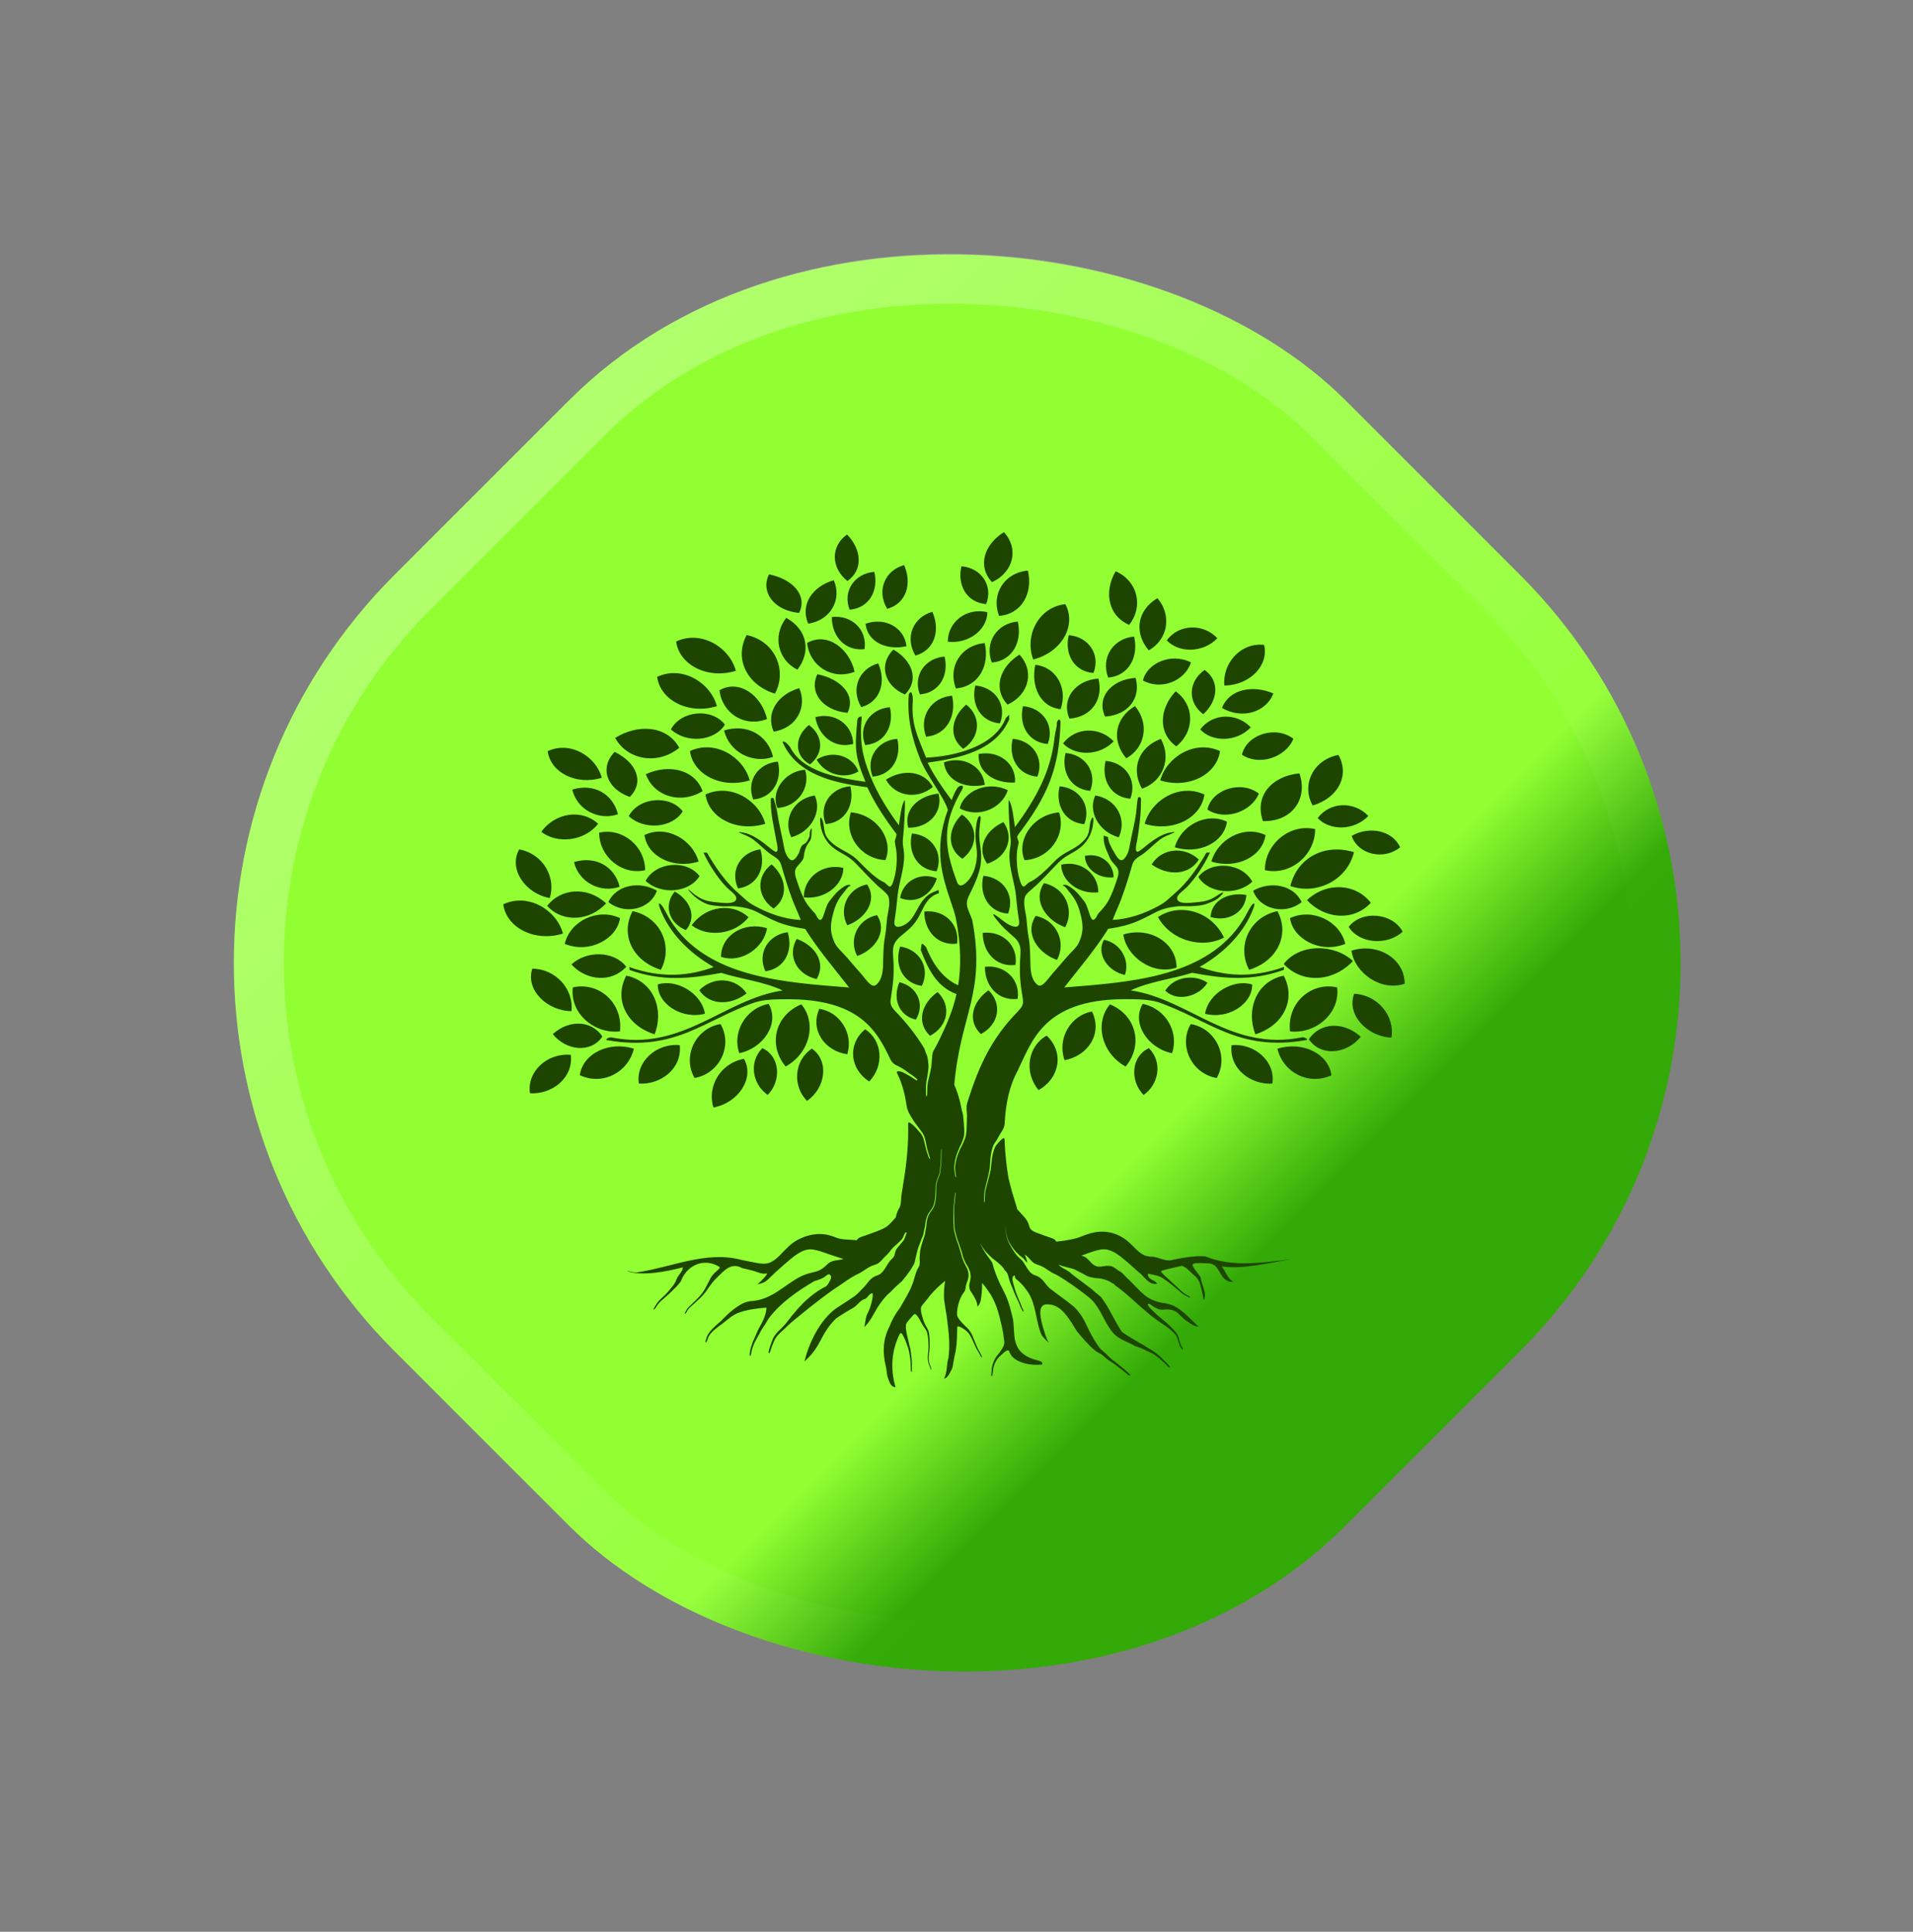
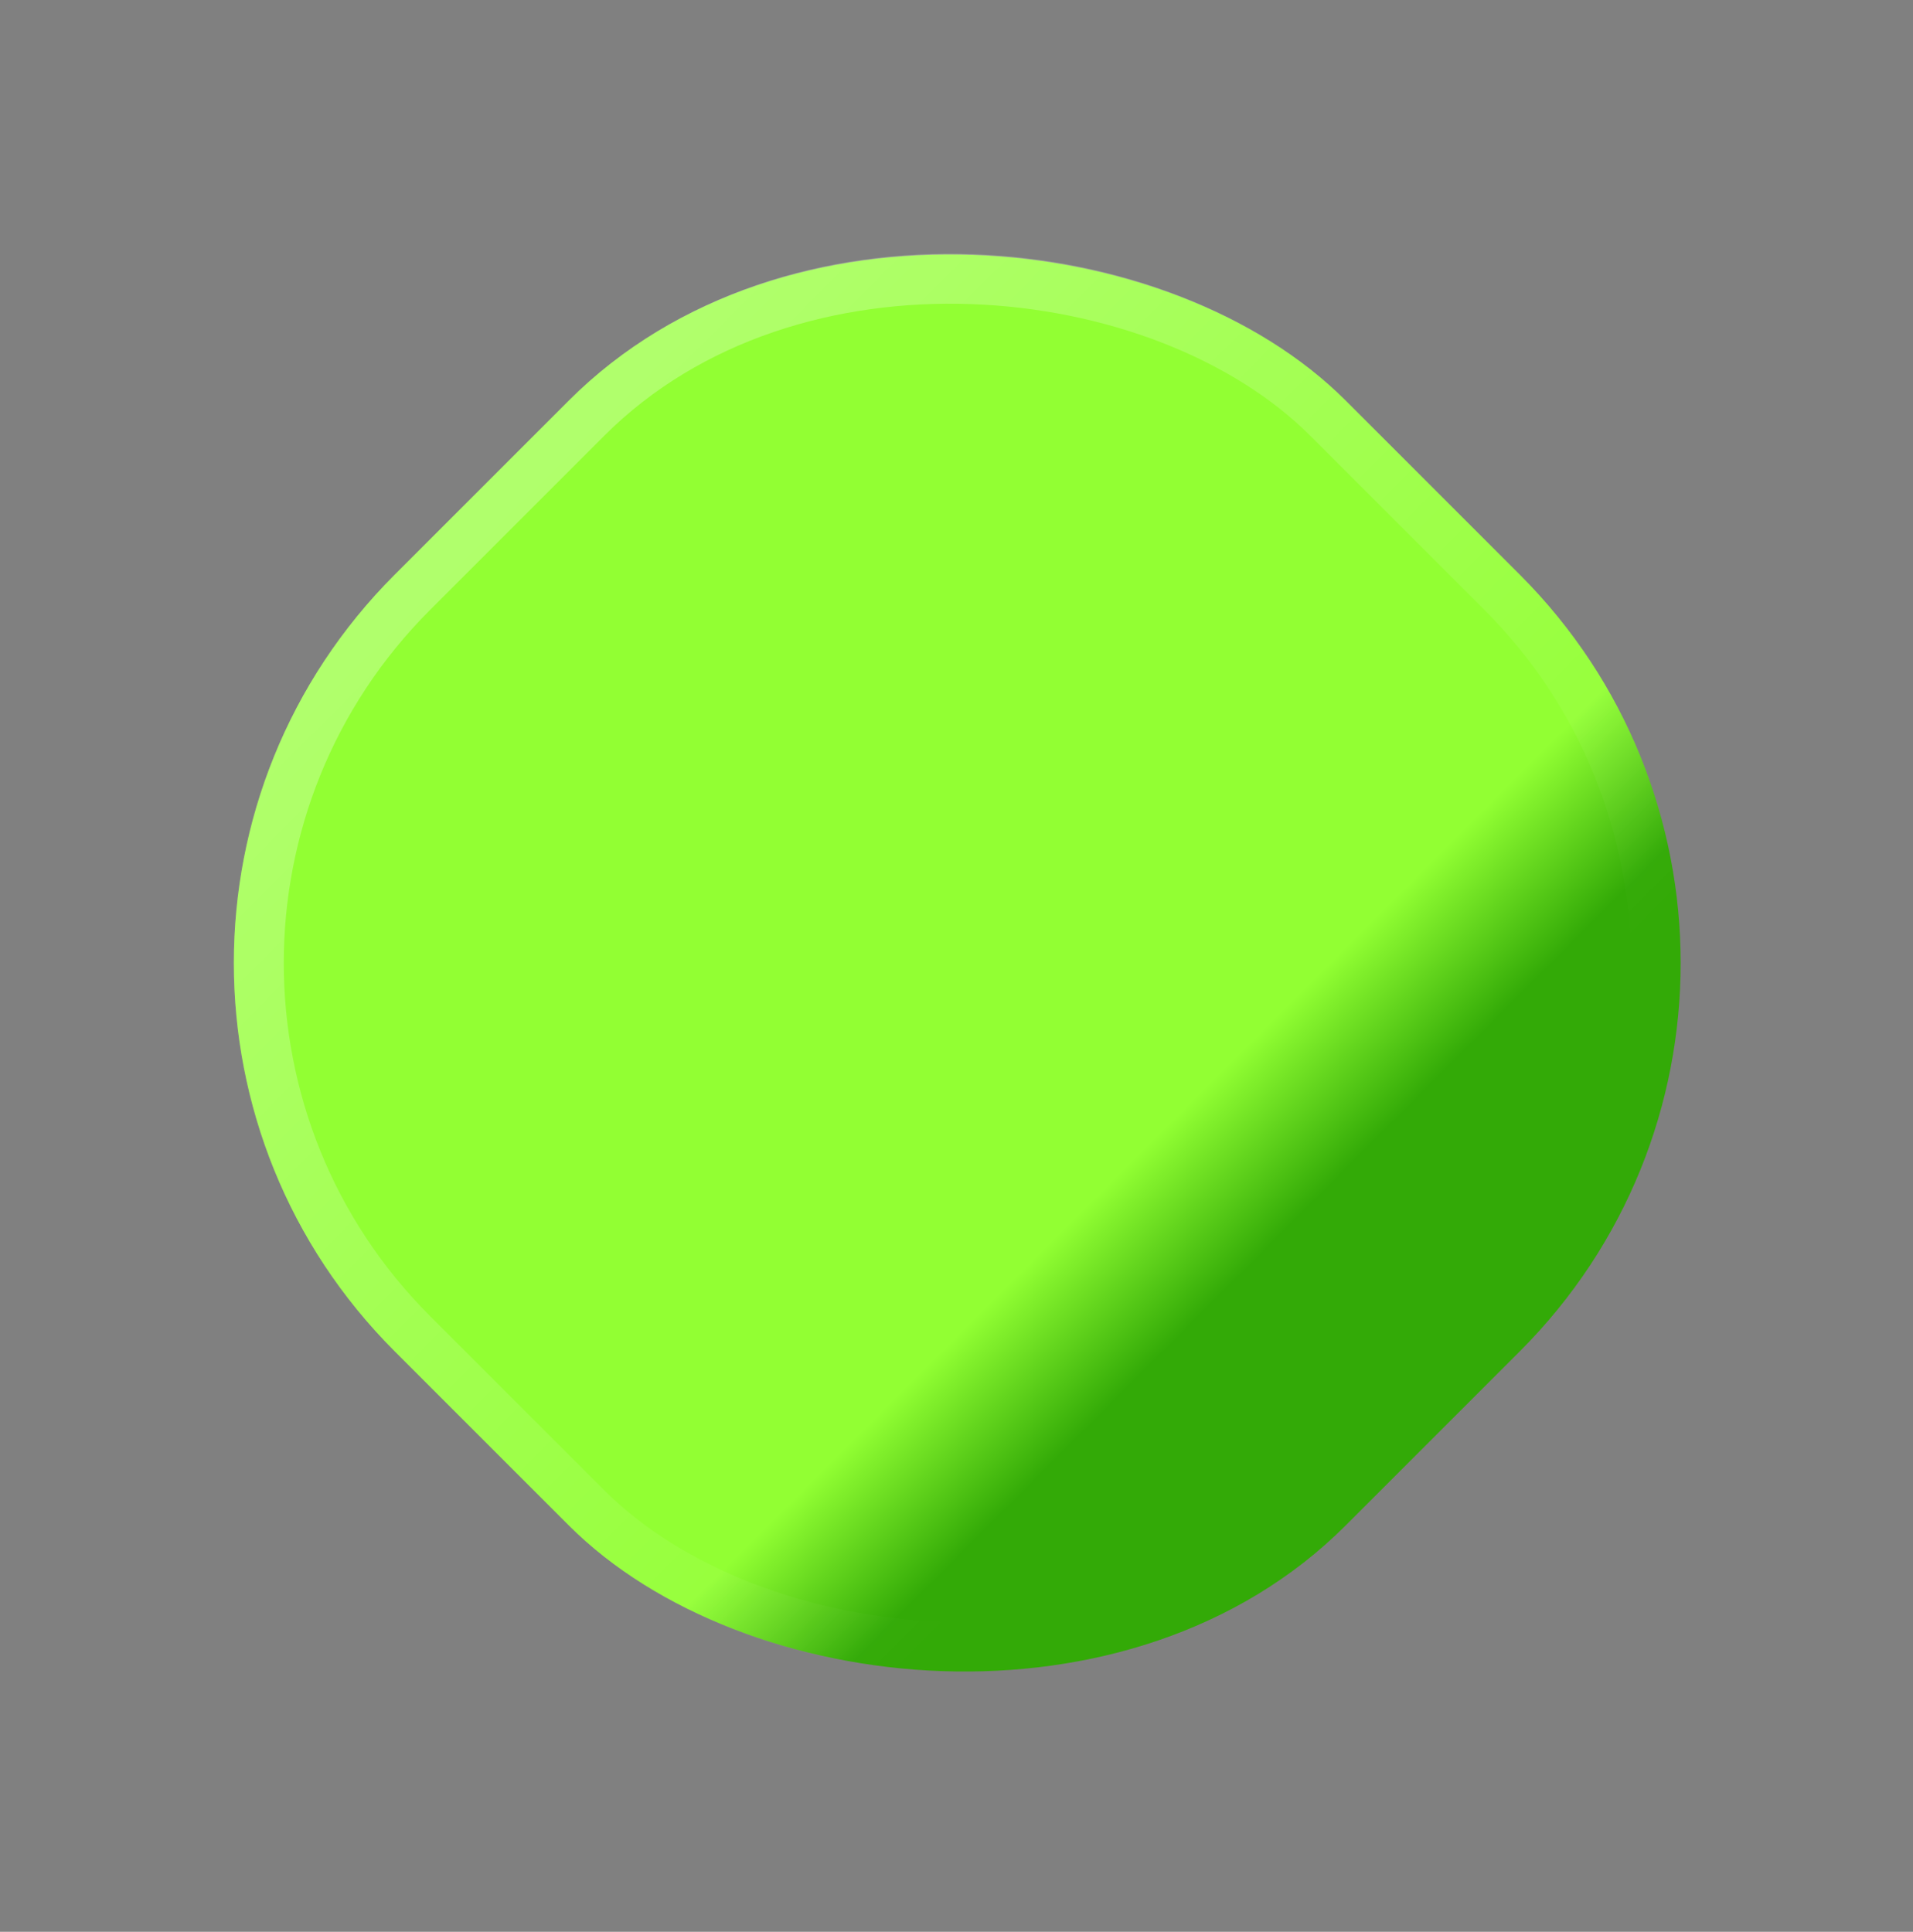
<svg xmlns="http://www.w3.org/2000/svg" width="101" height="102" viewBox="0 0 101 102" fill="none">
  <rect x="0" y="0" width="101" height="102" fill="#808080" stroke="none" />
  <rect x="0.335" y="50.847" width="71" height="71" rx="28.997" transform="rotate(-45 0.335 50.847)" fill="url(#paint0_linear_1899_143)" />
  <rect x="2.199" y="50.847" width="68.364" height="68.364" rx="27.679" transform="rotate(-45 2.199 50.847)" stroke="url(#paint1_linear_1899_143)" stroke-opacity="0.28" stroke-width="2.636" />
-   <path fill-rule="evenodd" clip-rule="evenodd" d="M53.766 56.47C53.27 57.343 53.096 58.328 53.044 59.305C53.031 59.562 52.914 59.687 52.79 59.901C52.737 59.994 52.684 60.09 52.63 60.183C52.548 60.323 52.463 60.388 52.416 60.559C52.382 60.679 52.349 60.766 52.331 60.891C52.32 60.972 52.301 61.044 52.294 61.128C52.283 61.237 52.285 61.342 52.271 61.452C52.262 61.533 52.259 61.606 52.253 61.687C52.247 61.755 52.227 61.834 52.215 61.903C52.195 62.022 52.158 62.15 52.131 62.269C52.114 62.34 52.093 62.403 52.078 62.477C52.056 62.572 52.04 62.656 52.012 62.751C51.956 62.942 51.959 63.221 51.953 63.424C51.953 63.446 51.948 63.468 51.959 63.487C51.988 63.485 51.985 63.438 51.986 63.418C52.008 63.164 51.985 62.976 52.066 62.721C52.102 62.603 52.119 62.478 52.157 62.359C52.18 62.286 52.198 62.206 52.219 62.13C52.253 62.008 52.277 61.885 52.305 61.763C52.321 61.686 52.324 61.578 52.335 61.497C52.344 61.426 52.352 61.374 52.358 61.303C52.368 61.169 52.381 61.084 52.413 60.953C52.431 60.877 52.44 60.82 52.469 60.742C52.553 60.523 52.548 60.509 52.714 60.332C52.769 60.273 52.909 60.109 52.987 60.097C53.049 60.087 53.038 60.187 53.04 60.227C53.063 60.897 53.139 61.567 53.249 62.23C53.491 63.211 53.649 63.597 53.707 63.849L54.074 64.254C54.491 64.721 54.176 64.872 54.718 65.082C54.902 65.153 55.088 65.218 55.272 65.285C55.551 65.384 55.654 65.383 55.776 65.559C56.187 65.515 56.76 65.43 57.119 65.278C57.733 65.019 58.412 64.887 59.151 65.275C59.893 65.662 60.074 66.352 60.794 66.352C61.129 66.35 61.493 66.608 61.83 66.537C62.277 66.445 62.728 66.354 63.179 66.33C63.328 66.323 63.479 66.324 63.629 66.335C65.114 66.94 66.696 66.656 68.217 66.486C67.061 66.656 65.662 67.038 64.506 66.869C64.689 67.096 64.811 67.508 65.115 67.677C64.569 67.734 64.447 67.167 64.203 66.883C64.082 66.77 63.96 66.713 63.852 66.71C63.692 66.693 63.515 66.701 63.375 66.69C63.208 66.69 63.042 66.7 62.984 66.737C62.926 66.774 62.998 66.903 63.099 67.045C63.202 67.189 63.331 67.345 63.386 67.438C63.412 67.678 63.567 68.012 63.61 68.259C63.639 68.549 63.556 68.688 63.544 68.608C63.533 68.527 63.488 68.314 63.439 68.108C63.39 67.904 63.337 67.708 63.311 67.664C63.258 67.576 63.185 67.447 63.074 67.357C62.962 67.268 62.704 67.011 62.64 66.963C62.576 66.915 62.407 66.834 62.407 66.834C62.288 66.861 61.385 67.064 61.333 67.093C61.266 67.13 61.356 67.215 61.388 67.251C61.463 67.332 61.56 67.42 61.642 67.496C61.712 67.563 61.789 67.626 61.86 67.694C61.971 67.797 62.086 67.895 62.195 68.002C62.282 68.088 62.384 68.181 62.48 68.259C62.58 68.343 62.685 68.378 62.787 68.449C62.856 68.496 62.847 68.537 62.774 68.5C62.694 68.46 62.599 68.412 62.523 68.368C62.433 68.316 62.297 68.195 62.213 68.124C62.098 68.026 61.991 67.935 61.871 67.841C61.781 67.772 61.708 67.711 61.614 67.646C61.413 67.507 61.332 67.421 61.078 67.355C60.972 67.328 60.898 67.308 60.79 67.288C60.744 67.279 60.695 67.269 60.651 67.254C60.621 67.244 60.609 67.248 60.604 67.284C60.595 67.359 60.641 67.437 60.697 67.487C60.825 67.599 61.012 67.636 61.1 67.79C60.613 67.847 60.431 67.393 60.121 67.173C60.032 67.092 59.838 66.917 59.639 66.744C59.441 66.571 59.237 66.398 59.126 66.317C58.903 66.155 58.596 65.962 58.279 65.962C57.961 65.962 57.358 66.203 57.358 66.203L57.085 66.296C57.35 66.359 57.393 66.45 57.633 66.693C58.004 67.068 58.272 66.744 58.698 66.863C58.827 66.903 59.028 67.089 59.155 67.147C59.281 67.206 59.489 67.496 59.611 67.573C60.277 68.233 60.554 68.7 61.527 68.814C61.709 68.842 61.877 68.902 62.034 68.984C62.504 69.231 62.88 69.678 63.291 70.062C62.972 70.005 62.888 69.896 62.593 69.707C62.445 69.613 62.168 69.263 62.009 69.214C61.778 69.126 61.618 69.128 61.377 69.152C61.251 69.165 61.108 69.102 60.998 69.048C60.895 68.997 60.846 68.949 60.756 68.888C60.723 68.867 60.636 68.812 60.607 68.867C60.577 68.922 60.711 69.054 60.749 69.096C60.811 69.167 60.901 69.244 60.971 69.312C61.052 69.392 61.106 69.444 61.199 69.514C61.265 69.562 61.329 69.626 61.394 69.68C61.487 69.757 61.575 69.828 61.662 69.91C61.72 69.964 61.766 70.004 61.821 70.063C61.997 70.253 62.128 70.347 62.221 70.6C62.253 70.686 62.262 70.779 62.293 70.868C62.328 70.975 62.366 71.081 62.425 71.179C62.477 71.264 62.393 71.013 62.44 71.135C62.449 71.161 62.477 71.243 62.426 71.246C62.381 71.249 62.32 71.108 62.303 71.075C62.258 70.98 62.213 70.85 62.188 70.748C62.122 70.492 61.99 70.377 61.79 70.208C61.722 70.15 61.668 70.103 61.594 70.049C61.417 69.923 61.231 69.812 61.055 69.683C60.418 69.219 59.878 68.661 59.272 68.168C59.158 68.074 59.04 67.984 58.917 67.9C58.754 67.787 58.905 67.827 58.716 67.751C58.529 67.6 58.165 67.501 57.985 67.495C57.807 67.489 57.487 67.437 57.323 67.336C57.195 67.257 56.799 67.061 56.708 67.014C56.636 66.977 56.103 66.872 55.913 66.782C55.884 66.859 56.411 67.11 56.455 67.154C56.554 67.252 56.677 67.343 56.784 67.425C56.947 67.549 57.11 67.67 57.276 67.79C57.417 67.895 57.557 68.001 57.697 68.111C57.816 68.248 57.999 68.361 58.121 68.475C58.567 69.043 58.823 69.71 59.215 70.293C59.292 70.4 59.896 70.746 60.067 70.848C60.158 70.902 60.248 70.939 60.339 71C60.418 71.053 60.493 71.094 60.571 71.149C60.657 71.212 60.749 71.257 60.842 71.308C60.918 71.351 60.994 71.412 61.061 71.466C61.173 71.552 61.269 71.638 61.365 71.74C61.447 71.826 61.536 71.909 61.623 71.993C61.652 72.021 61.775 72.159 61.77 72.19C61.766 72.237 61.7 72.184 61.685 72.171C61.639 72.129 61.604 72.082 61.556 72.039C61.454 71.948 61.358 71.859 61.257 71.765C61.158 71.672 60.908 71.489 60.785 71.433C60.676 71.385 60.577 71.347 60.472 71.288C60.403 71.25 60.318 71.213 60.245 71.18C60.163 71.144 60.036 71.112 59.945 71.082C59.581 70.855 59.094 70.742 58.789 70.403C58.698 70.297 58.619 70.19 58.547 70.079C58.186 69.521 58.007 68.896 57.44 68.458C57.308 68.353 57.172 68.252 57.038 68.151C56.769 67.951 56.495 67.759 56.218 67.577C56.074 67.485 55.93 67.394 55.781 67.312C55.694 67.269 55.602 67.234 55.519 67.183C55.229 67.007 55.103 66.873 54.774 66.775L54.75 66.768C54.447 66.673 54.368 66.402 54.129 66.259C54.106 66.244 54.112 66.264 54.118 66.281C54.135 66.332 54.159 66.374 54.176 66.43C54.185 66.462 54.244 66.646 54.231 66.665C54.199 66.659 54.08 66.493 54.04 66.454C53.981 66.396 53.899 66.342 53.833 66.286C53.718 66.186 53.603 66.064 53.512 65.943C53.434 65.84 53.344 65.704 53.281 65.591C53.211 65.471 53.145 65.268 53.127 65.131C53.116 65.046 53.098 64.965 53.087 64.879C53.08 64.811 53.052 64.724 53.034 64.657C53.052 64.742 53.077 64.805 53.084 64.896C53.092 64.975 53.108 65.049 53.116 65.127C53.134 65.309 53.206 65.523 53.299 65.684C53.366 65.799 53.422 65.909 53.497 66.022C53.602 66.18 53.702 66.335 53.859 66.457C53.984 66.555 54.06 66.68 54.139 66.812C54.168 66.858 54.194 66.903 54.223 66.948C54.331 67.12 54.45 67.275 54.645 67.335C54.898 67.421 55.022 67.55 55.135 67.694C55.248 67.836 55.35 67.989 55.555 68.125C55.93 68.418 56.356 68.702 56.717 69.013C56.86 69.149 56.979 69.299 57.082 69.454C57.169 69.585 57.244 69.72 57.314 69.857C57.384 69.995 57.448 70.134 57.513 70.273C57.676 70.587 57.88 70.956 58.109 71.23C58.148 71.277 58.246 71.345 58.297 71.392C58.36 71.447 58.418 71.51 58.478 71.568C58.544 71.63 58.593 71.689 58.667 71.744C58.772 71.821 58.874 71.904 58.98 71.984C59.047 72.037 59.106 72.091 59.171 72.144C59.257 72.215 59.337 72.275 59.416 72.353C59.445 72.382 59.489 72.424 59.519 72.447C59.503 72.427 59.435 72.366 59.412 72.342C59.412 72.342 59.278 72.211 59.314 72.244C59.406 72.325 59.489 72.413 59.581 72.496C59.599 72.513 59.718 72.616 59.658 72.634C59.614 72.648 59.465 72.516 59.429 72.485C59.36 72.427 59.302 72.374 59.228 72.319C59.203 72.301 59.014 72.168 59.016 72.159C59.017 72.147 58.728 71.95 58.698 71.931C58.645 71.897 58.579 71.856 58.529 71.821C58.462 71.774 58.384 71.7 58.317 71.645C58.205 71.551 58.174 71.513 58.034 71.446C57.934 71.399 57.901 71.375 57.816 71.305C57.451 71.01 57.152 70.645 56.857 70.29C56.772 70.157 56.69 70.019 56.606 69.886C56.266 69.351 55.889 68.872 55.321 68.872C54.794 68.835 54.888 69.453 55.063 70.07C55.108 70.225 55.156 70.378 55.205 70.523C55.255 70.667 55.315 70.797 55.368 70.905C55.213 70.742 55.016 70.574 54.954 70.405C54.904 70.273 54.862 70.138 54.828 70.005C54.652 69.332 54.619 68.646 54.167 68.076C54.031 67.888 53.873 67.715 53.681 67.563C53.614 67.508 53.594 67.482 53.584 67.4C53.573 67.305 53.512 67.336 53.492 67.42C53.485 67.454 53.48 67.499 53.48 67.535C53.48 67.535 53.468 67.308 53.454 67.389C53.439 67.472 53.459 67.624 53.48 67.708C53.509 67.817 53.544 67.931 53.576 68.04C53.606 68.15 53.649 68.276 53.695 68.379C53.725 68.451 53.751 68.522 53.78 68.591C53.801 68.641 53.826 68.689 53.845 68.742C53.868 68.797 53.885 68.837 53.905 68.895C53.935 68.994 53.963 69.041 54.007 69.133C54.013 69.148 54.074 69.263 54.025 69.255C54.001 69.253 53.943 69.132 53.929 69.108C53.888 69.033 53.865 68.979 53.838 68.896C53.801 68.788 53.736 68.671 53.689 68.564C53.641 68.458 53.59 68.364 53.548 68.256C53.517 68.172 53.483 68.096 53.453 68.009C53.405 67.874 53.338 67.751 53.299 67.61C53.271 67.518 53.247 67.423 53.22 67.329C53.178 67.19 53.131 67.156 53.034 67.054C52.987 67.004 53.034 67.034 53.008 66.995C52.885 66.822 52.667 66.641 52.49 66.511C52.404 66.447 52.356 66.405 52.282 66.332C52.164 66.219 52.05 66.105 51.954 65.975C51.881 65.875 51.828 65.783 51.767 65.678C51.718 65.596 51.833 65.827 51.833 65.827C51.916 65.989 51.997 66.122 52.105 66.271C52.172 66.362 52.234 66.453 52.303 66.544C52.337 66.589 52.384 66.65 52.398 66.704C52.496 67.093 52.655 67.489 52.83 67.854C52.891 67.981 52.953 68.104 53.019 68.228C53.156 68.493 53.255 68.774 53.334 69.061C53.375 69.206 53.41 69.351 53.445 69.497C53.676 70.293 53.189 71.426 54.771 71.824C54.987 71.877 55.076 71.951 55.015 72.051C54.862 72.065 54.7 72.068 54.534 72.056C54.369 72.044 54.203 72.015 54.046 71.967C53.891 71.924 53.739 71.859 53.609 71.771C53.48 71.682 53.372 71.57 53.312 71.427C53.27 71.334 53.262 71.256 53.133 71.322C53.034 71.374 52.717 71.666 52.65 71.76C52.56 71.887 52.469 72.102 52.443 72.251C52.426 72.359 52.423 72.467 52.405 72.572C52.402 72.593 52.388 72.672 52.352 72.661C52.326 72.653 52.341 72.556 52.343 72.532C52.358 72.322 52.352 72.201 52.425 71.995C52.49 71.814 52.53 71.716 52.656 71.562C52.749 71.45 52.815 71.369 52.889 71.244C52.973 71.101 53.041 70.985 53.022 70.816C52.988 70.53 52.944 70.252 52.879 69.971C52.726 69.315 52.568 68.683 52.148 68.124C52.055 67.985 51.957 67.856 51.851 67.742C51.851 67.941 51.851 68.154 51.822 68.367C51.79 68.593 51.79 68.82 51.607 68.99C51.604 68.737 51.463 68.53 51.338 68.314C51.281 68.216 51.234 68.195 51.199 68.07C51.16 67.931 51.169 67.832 51.204 67.694C51.277 67.417 51.259 67.213 51.134 66.951C51.099 66.878 51.045 66.801 51.004 66.726C50.96 66.645 50.936 66.597 50.899 66.51C50.825 66.328 50.79 66.141 50.726 65.956C50.697 65.873 50.677 65.796 50.644 65.711C50.61 65.627 50.583 65.537 50.549 65.451C50.506 65.341 50.485 65.214 50.45 65.1C50.493 65.229 50.513 65.349 50.564 65.479C50.599 65.569 50.63 65.659 50.665 65.749C50.695 65.827 50.718 65.912 50.747 65.992C50.791 66.114 50.82 66.244 50.864 66.369C50.89 66.44 50.916 66.514 50.951 66.582C50.972 66.625 50.924 66.523 50.924 66.521C50.858 66.367 50.82 66.227 50.774 66.068C50.752 65.989 50.721 65.911 50.695 65.831C50.671 65.755 50.637 65.674 50.61 65.597C50.577 65.505 50.543 65.424 50.517 65.33C50.493 65.241 50.47 65.157 50.444 65.067C50.386 64.879 50.382 64.595 50.377 64.395C50.373 64.217 50.368 64.038 50.368 63.861C50.368 63.718 50.401 63.563 50.41 63.418C50.42 63.286 50.444 63.155 50.447 63.023C50.447 63.005 50.449 62.996 50.444 62.979C50.421 62.983 50.427 62.992 50.424 63.018C50.412 63.115 50.407 63.209 50.392 63.307C50.38 63.4 50.379 63.489 50.363 63.584C50.345 63.703 50.334 63.81 50.336 63.93C50.336 64.226 50.331 64.548 50.356 64.84C50.366 64.957 50.383 65.026 50.415 65.138C50.452 65.263 50.47 65.374 50.517 65.499C50.551 65.588 50.581 65.681 50.613 65.772C50.639 65.847 50.659 65.925 50.685 66.002C50.727 66.125 50.752 66.261 50.793 66.389C50.844 66.551 50.887 66.653 50.969 66.805C51.026 66.907 51.062 66.963 51.096 67.076C51.166 67.311 51.146 67.465 51.058 67.69C51.007 67.813 51 67.89 50.978 68.017C50.953 68.184 50.908 68.192 50.823 68.33C50.714 68.507 50.642 68.69 50.593 68.889C50.564 69.008 50.543 69.13 50.529 69.255C50.526 69.459 50.517 69.481 50.637 69.654C50.764 69.838 50.957 70.001 51.114 70.164C51.201 70.256 51.307 70.432 51.353 70.547C51.379 70.614 51.406 70.677 51.431 70.745C51.479 70.878 51.545 71.01 51.598 71.144C51.621 71.202 51.664 71.28 51.696 71.335C51.729 71.396 51.758 71.437 51.788 71.504C51.801 71.531 51.852 71.636 51.848 71.656C51.839 71.697 51.798 71.642 51.788 71.628C51.743 71.551 51.712 71.476 51.662 71.398C51.629 71.348 51.592 71.281 51.562 71.229C51.533 71.179 51.508 71.115 51.482 71.063C51.426 70.949 51.376 70.837 51.326 70.721C51.221 70.481 51.109 70.313 50.875 70.165C50.828 70.136 50.561 69.955 50.537 70.075C50.529 70.112 50.534 70.285 50.532 70.336C50.528 70.749 50.505 71.169 50.404 71.572C50.368 71.717 50.318 72.127 50.267 72.266C50.114 72.56 50.024 72.763 49.841 72.792C50.024 72.451 49.963 72.055 50.072 71.706C50.097 71.532 50.111 71.359 50.115 71.186C50.13 70.662 50.071 70.183 50.001 69.666C49.99 69.586 49.996 69.534 49.977 69.45C49.961 69.383 49.951 69.336 49.942 69.268C49.908 69.044 49.873 68.82 49.843 68.595C49.835 68.435 49.834 68.275 49.843 68.113C49.852 67.952 49.87 67.792 49.901 67.631C49.756 67.745 49.62 67.864 49.491 67.989C49.361 68.114 49.24 68.243 49.121 68.378C49.005 68.533 48.883 68.685 48.76 68.834C48.652 68.964 48.617 68.984 48.621 69.157C48.625 69.288 48.667 69.417 48.701 69.544C48.757 69.752 48.824 69.913 48.938 70.102C48.992 70.191 49.03 70.292 49.048 70.391C49.084 70.596 49.084 70.874 49.086 71.085C49.086 71.152 49.075 71.243 49.069 71.312C49.06 71.4 49.046 71.481 49.04 71.572C49.031 71.714 49.03 71.822 49.065 71.963C49.092 72.075 49.156 72.173 49.17 72.291C49.174 72.329 49.15 72.338 49.135 72.292C49.11 72.214 49.097 72.17 49.063 72.092C49.004 71.958 48.982 71.811 48.984 71.667C48.987 71.49 49.014 71.322 49.022 71.148C49.026 71.051 49.016 70.908 49.01 70.808C48.999 70.64 48.985 70.411 48.906 70.26C48.874 70.2 48.858 70.174 48.816 70.117C48.701 69.954 48.621 69.805 48.529 69.632C48.498 69.576 48.357 69.339 48.27 69.39C48.218 69.421 47.979 69.706 47.929 69.769C47.83 69.896 47.828 69.913 47.827 70.066C47.825 70.158 47.862 70.391 47.883 70.483C47.906 70.581 47.936 70.669 47.955 70.767C47.968 70.838 47.987 70.909 48 70.982C48.017 71.06 48.047 71.122 48.061 71.207C48.076 71.304 48.095 71.389 48.102 71.487C48.11 71.567 48.125 71.64 48.131 71.721C48.147 71.924 48.147 72.153 48.143 72.357C48.143 72.373 48.148 72.451 48.114 72.435C48.083 72.42 48.084 72.234 48.084 72.194C48.078 71.981 48.073 71.775 48.031 71.565C48.014 71.486 48.008 71.413 47.988 71.332C47.964 71.237 47.955 71.176 47.913 71.085C47.886 71.023 47.868 70.959 47.845 70.895C47.815 70.811 47.796 70.752 47.755 70.669C47.729 70.617 47.629 70.384 47.562 70.385C47.513 70.387 47.451 70.546 47.432 70.587C47.052 71.44 47.02 72.362 47.283 73.249C47.009 73.221 46.96 72.956 46.887 72.78C46.816 72.604 46.811 72.308 46.766 72.129C46.59 71.425 46.613 70.696 46.96 70.045C47.024 69.872 47.102 69.703 47.195 69.538C47.286 69.373 47.393 69.211 47.513 69.057C47.609 68.893 47.705 68.732 47.796 68.568C47.888 68.405 47.977 68.242 48.058 68.079C48.117 67.944 48.172 67.807 48.221 67.67C48.283 67.467 48.332 67.257 48.422 67.049C48.503 66.885 48.554 66.865 48.559 66.663C48.562 66.545 48.548 66.436 48.558 66.315C48.571 66.129 48.58 65.978 48.638 65.797C48.69 65.634 48.724 65.481 48.789 65.32C48.855 65.161 48.841 65.049 48.879 64.891C48.908 64.776 48.909 64.703 48.918 64.589C48.928 64.474 48.981 64.264 49.031 64.157C49.084 64.051 49.121 64.001 49.194 63.906C49.267 63.811 49.336 63.666 49.36 63.551C49.371 63.499 49.381 63.441 49.39 63.388C49.438 63.141 49.422 62.887 49.431 62.637C49.438 62.448 49.527 62.237 49.597 62.059C49.654 61.914 49.648 61.773 49.671 61.623C49.713 61.334 49.701 61.013 49.706 60.719C49.706 60.669 49.69 60.678 49.687 60.718C49.678 60.861 49.681 61.022 49.678 61.166C49.675 61.337 49.667 61.477 49.642 61.646C49.619 61.807 49.629 61.917 49.561 62.076C49.502 62.215 49.422 62.427 49.406 62.573C49.393 62.675 49.397 62.806 49.393 62.914C49.387 63.097 49.38 63.256 49.34 63.438C49.31 63.577 49.314 63.607 49.244 63.74C49.203 63.818 49.186 63.848 49.13 63.916C49.03 64.037 48.955 64.179 48.914 64.328C48.882 64.447 48.864 64.504 48.853 64.63C48.842 64.748 48.827 64.809 48.798 64.921C48.768 65.038 48.772 65.134 48.724 65.254C48.702 65.306 48.678 65.356 48.657 65.408C48.605 65.537 48.564 65.664 48.512 65.793C48.454 65.938 48.433 66.044 48.398 66.192C48.383 66.263 48.361 66.328 48.346 66.399C48.316 66.544 48.3 66.696 48.21 66.824C48.177 66.872 48.163 66.899 48.137 66.95C48.107 67.008 48.07 67.061 48.032 67.113C47.891 67.311 47.758 67.487 47.617 67.65C47.51 67.742 47.405 67.834 47.303 67.931C47.201 68.026 47.103 68.125 47.008 68.226C46.861 68.347 46.738 68.479 46.625 68.62C46.513 68.76 46.412 68.908 46.315 69.058C46.12 69.388 45.937 69.785 45.634 70.069C45.695 69.785 45.697 69.517 45.832 69.288C45.94 69.078 46.106 68.55 46.076 68.296C45.91 68.238 45.794 68.577 45.64 68.595C45.435 68.645 45.222 68.957 45.057 69.048C44.891 69.139 44.249 69.521 44.113 69.643C43.283 70.468 43.384 71.09 42.47 71.883C42.714 70.919 43.262 69.728 44.138 69.084C44.305 68.973 44.474 68.865 44.637 68.76C44.8 68.655 44.958 68.55 45.104 68.448C45.251 68.334 45.379 68.216 45.482 68.09C45.617 67.964 45.733 67.834 45.826 67.701C45.939 67.559 46.064 67.43 46.315 67.343C46.67 67.23 46.782 66.808 47.009 66.551C47.05 66.504 47.084 66.477 47.128 66.435C47.25 66.315 47.233 66.163 47.3 66.013C47.349 65.904 47.492 65.757 47.574 65.655C47.676 65.529 47.725 65.503 47.778 65.344C47.801 65.276 47.831 65.208 47.854 65.14C47.885 65.048 47.825 65.042 47.778 65.117C47.709 65.224 47.687 65.357 47.6 65.449C47.553 65.499 47.498 65.549 47.449 65.6C47.33 65.723 47.189 65.819 47.081 65.949C46.995 66.051 46.945 66.144 46.842 66.237C46.729 66.338 46.65 66.425 46.551 66.535C46.452 66.645 46.364 66.728 46.213 66.775L46.188 66.782C45.86 66.88 45.732 67.014 45.444 67.19C45.36 67.241 45.269 67.276 45.179 67.322C45.031 67.403 44.887 67.492 44.745 67.585C44.613 67.675 44.482 67.766 44.352 67.857C44.191 67.961 44.032 68.067 43.877 68.178C43.146 68.699 42.457 69.265 41.767 69.833C41.674 69.91 41.583 70.008 41.493 70.092C41.386 70.192 41.278 70.292 41.17 70.391C41.112 70.444 40.996 70.577 40.955 70.642C40.905 70.722 40.879 70.793 40.841 70.877C40.776 71.02 40.73 71.155 40.684 71.304C40.678 71.325 40.631 71.491 40.582 71.44C40.56 71.416 40.616 71.233 40.625 71.199C40.662 71.064 40.704 70.941 40.758 70.81C40.802 70.702 40.817 70.642 40.887 70.539C40.928 70.479 40.989 70.41 41.036 70.353C41.094 70.285 41.181 70.208 41.246 70.141C41.365 70.021 41.461 69.923 41.561 69.788C41.892 69.352 42.294 68.879 42.714 68.519C42.865 68.389 43.022 68.272 43.189 68.162C43.329 68.07 43.474 67.986 43.626 67.911C43.748 67.797 43.809 67.627 43.862 67.529C43.885 67.461 43.888 67.382 43.841 67.326C43.743 67.208 43.602 67.383 43.512 67.437C43.34 67.543 43.165 67.592 42.988 67.648C42.113 68.161 41.24 68.766 40.63 69.555C40.579 69.62 40.529 69.71 40.485 69.779C40.455 69.826 40.43 69.873 40.4 69.921C40.324 70.038 40.244 70.147 40.177 70.268C40.132 70.346 40.095 70.41 40.054 70.492C40.013 70.576 39.961 70.662 39.917 70.748C39.884 70.81 39.852 70.858 39.824 70.926C39.768 71.061 39.704 71.223 39.678 71.364C39.667 71.419 39.657 71.472 39.646 71.525C39.638 71.559 39.661 71.481 39.661 71.481C39.675 71.426 39.684 71.368 39.699 71.312C39.687 71.364 39.66 71.562 39.611 71.584C39.55 71.611 39.584 71.453 39.587 71.43C39.602 71.315 39.612 71.251 39.649 71.138C39.695 70.993 39.73 70.871 39.798 70.733C39.832 70.667 39.861 70.587 39.894 70.517C39.938 70.424 39.969 70.333 40.016 70.239C40.05 70.171 40.072 70.114 40.114 70.045C40.176 69.938 40.228 69.852 40.276 69.738C40.314 69.649 40.346 69.579 40.378 69.488C40.43 69.338 40.464 69.201 40.464 69.043C39.976 69.081 39.396 69.152 38.947 69.334C38.737 69.419 38.556 69.559 38.382 69.698C38.295 69.768 38.221 69.832 38.13 69.898C38.059 69.948 37.994 69.995 37.925 70.048C37.72 70.208 37.568 70.323 37.429 70.544C37.368 70.642 37.355 70.77 37.304 70.844C37.274 70.888 37.225 70.892 37.246 70.82C37.269 70.748 37.288 70.667 37.312 70.597C37.355 70.471 37.483 70.297 37.578 70.198C37.673 70.1 37.785 69.995 37.888 69.904C37.935 69.862 37.983 69.823 38.031 69.781C38.13 69.691 38.225 69.586 38.321 69.491C38.46 69.358 38.588 69.24 38.743 69.123C38.978 68.947 39.243 68.769 39.544 68.712C39.567 68.707 39.588 68.705 39.611 68.702C40.767 68.645 41.376 67.851 42.294 67.387C42.419 67.33 42.547 67.282 42.676 67.242C43.105 67.123 43.296 67.143 43.667 66.767C43.924 66.507 44.252 66.562 44.53 66.477L43.707 66.206C43.707 66.206 43.104 65.965 42.785 65.965C42.467 65.965 42.161 66.158 41.939 66.32C41.717 66.48 41.124 67.014 40.943 67.174C40.764 67.336 40.657 67.465 40.464 67.627C40.272 67.79 39.894 67.82 39.978 67.803C40.021 67.795 40.19 67.64 40.322 67.492C40.455 67.346 40.553 67.208 40.455 67.237C40.26 67.293 39.999 67.171 39.826 67.116C39.739 67.088 39.445 67.017 39.176 66.954C38.583 66.625 38.203 67.122 37.83 67.482C37.705 67.603 37.621 67.707 37.519 67.844C37.466 67.918 37.417 67.978 37.368 68.054C37.285 68.186 37.189 68.303 37.084 68.418C37.039 68.465 37.011 68.499 36.96 68.544C36.846 68.649 36.744 68.754 36.624 68.855C36.551 68.916 36.362 69.088 36.316 69.162C36.296 69.192 36.194 69.406 36.155 69.362C36.138 69.344 36.184 69.278 36.194 69.258C36.269 69.118 36.261 69.114 36.38 68.993C36.453 68.918 36.519 68.854 36.598 68.784C36.708 68.688 36.813 68.57 36.916 68.466C37.009 68.374 37.132 68.205 37.196 68.094C37.277 67.955 37.346 67.809 37.422 67.665C37.52 67.478 37.56 67.377 37.717 67.221C37.792 67.147 37.895 67.069 37.959 66.997C37.992 66.96 38.02 66.92 37.97 66.885C37.239 66.43 36.342 66.728 35.977 67.579C35.971 67.647 35.85 67.778 35.802 67.836C35.731 67.918 35.68 67.972 35.601 68.044C35.509 68.128 35.435 68.218 35.339 68.302C35.232 68.397 35.133 68.493 35.022 68.584C34.876 68.703 34.777 68.803 34.676 68.959C34.666 68.976 34.539 69.193 34.506 69.133C34.492 69.108 34.57 68.997 34.585 68.97C34.667 68.832 34.73 68.742 34.844 68.624C34.928 68.537 35.031 68.456 35.116 68.367C35.202 68.276 35.281 68.198 35.358 68.1C35.412 68.032 35.464 67.965 35.52 67.897C35.604 67.795 35.669 67.678 35.715 67.558C35.767 67.413 35.821 67.363 35.91 67.238C35.977 67.143 36.051 67.031 36.053 66.915C35.202 67.142 33.892 67.397 33.102 67.113C33.285 67.113 33.468 67.227 33.711 67.17C35.537 66.886 37.3 66.036 39.128 66.518C39.294 66.552 39.453 66.587 39.602 66.616C39.899 66.677 40.151 66.724 40.331 66.724C41.051 66.724 41.368 65.854 42.109 65.466C42.851 65.08 43.501 65.076 44.115 65.334C44.448 65.474 44.829 65.437 45.229 65.484C45.349 65.319 45.453 65.317 45.727 65.221C45.911 65.156 46.097 65.089 46.281 65.018C46.823 64.808 46.871 64.754 47.289 64.287C47.438 63.641 47.565 63.936 47.583 63.178L47.703 62.41C47.868 61.415 47.971 60.408 47.947 59.402C47.946 59.324 47.938 59.212 48.057 59.291C48.238 59.412 48.335 59.528 48.471 59.687C48.545 59.774 48.606 59.823 48.666 59.928C48.731 60.042 48.762 60.119 48.789 60.246C48.81 60.349 48.842 60.438 48.861 60.542C48.874 60.617 48.897 60.691 48.917 60.765C48.932 60.819 48.955 60.871 48.972 60.928C48.985 60.973 49.052 61.175 49.078 61.193C49.112 61.216 49.103 61.158 49.098 61.145C49.078 61.066 49.043 60.985 49.022 60.902C49.005 60.841 48.984 60.789 48.969 60.726C48.952 60.653 48.935 60.601 48.923 60.523C48.908 60.418 48.876 60.319 48.858 60.211C48.825 60.015 48.734 59.838 48.605 59.681C48.538 59.6 48.477 59.501 48.41 59.415C48.334 59.317 48.256 59.221 48.194 59.115C48.098 58.95 48 58.81 47.932 58.631C47.898 58.544 47.882 58.499 47.868 58.405C47.787 57.81 47.638 57.211 47.365 56.666C47.289 56.513 47.544 56.571 47.615 56.598C47.716 56.635 47.821 56.7 47.917 56.753C48.049 56.824 48.143 56.879 48.265 56.966C48.291 56.984 48.408 57.074 48.434 57.028C48.454 56.994 48.34 56.912 48.312 56.888C48.151 56.756 47.973 56.653 47.807 56.524C47.691 56.436 47.544 56.359 47.413 56.291C47.248 56.205 47.233 56.22 47.1 56.071C47.018 55.979 46.948 55.806 46.893 55.689C46.389 54.646 45.803 53.838 44.669 53.314C43.769 52.9 42.726 52.771 41.73 52.761C40.987 52.761 40.43 52.761 39.888 52.916C37.189 53.844 35.671 55.547 32.09 54.927C31.904 54.927 32.076 54.772 32.262 54.772C36.044 55.546 38.206 52.761 41.319 52.297C40.349 51.832 39.035 51.678 38.079 51.368C36.437 51.678 34.966 51.832 33.239 51.213C33.225 51.059 33.225 51.059 33.225 51.059C34.952 51.678 36.423 51.523 37.68 51.059C36.357 50.305 35.304 49.216 34.839 47.947C34.695 47.551 34.9 47.71 35.042 47.959C35.237 48.306 35.352 48.556 35.598 48.895C37.571 51.628 41.475 51.876 44.774 52.136L44.832 52.142C44.062 51.155 43.258 50.215 42.594 49.178C42.484 49.004 42.55 49.054 42.318 49.017C41.286 48.843 40.875 48.634 39.992 48.167C39.635 47.978 39.227 47.898 38.824 47.856C38.617 47.833 38.387 47.866 38.16 47.855C37.922 47.843 37.575 47.815 37.349 47.741C36.94 47.59 36.584 47.298 36.342 46.989C36.223 46.834 36.683 47.24 36.686 47.241C37.195 47.603 37.495 47.61 38.113 47.669C38.367 47.693 38.908 47.718 38.871 47.403C38.85 47.22 38.519 47.013 38.358 46.845C37.862 46.325 37.425 45.633 37.14 45.021C37.387 45.018 37.301 44.984 37.431 45.2C37.848 45.895 38.347 46.619 39.01 47.183C39.317 47.444 39.436 47.609 39.832 47.825C40.572 48.228 41.409 48.537 42.277 48.574C42.146 48.226 41.979 47.876 41.843 47.521C41.606 46.898 41.435 46.324 41.252 45.694C41.146 45.323 40.923 45.283 40.601 45.038C40.313 44.815 40.066 44.554 39.795 44.347C39.568 44.173 39.357 44.104 39.09 43.99C38.812 43.871 39.352 43.983 39.401 43.997C40.136 44.23 40.736 44.907 40.936 44.968C41.15 45.034 41.009 44.518 40.992 44.413C40.872 43.709 40.691 43.021 40.694 42.316C40.694 42.197 40.677 42.085 40.843 42.143C40.913 42.376 41.009 42.688 41.044 42.943C41.123 43.508 41.268 44.027 41.367 44.584C41.414 44.852 41.468 45.147 41.692 45.367C41.918 45.569 42.119 45.142 42.189 45.024C42.38 44.307 42.49 44.824 42.749 44.132C42.719 43.865 42.91 43.502 42.846 43.987C42.845 44.632 42.548 44.311 42.426 45.305C42.206 45.782 41.794 45.736 42.059 46.458C42.097 46.561 42.263 47.138 42.522 47.589C42.731 47.954 43.031 48.207 43.067 48.283C43.454 49.094 43.492 47.972 43.768 47.612C44.028 47.281 44.208 47.028 44.6 46.788C44.841 46.651 44.975 46.757 44.868 46.784C44.768 46.811 44.664 46.983 44.6 47.059C44.296 47.424 44.179 47.619 44.037 48.055C43.856 48.701 43.763 49.139 44.081 49.808C44.197 50.049 44.538 50.339 44.736 50.577C45.018 50.917 45.315 51.235 45.598 51.578C45.701 51.703 45.963 52.081 46.161 52.045C46.266 52.027 46.348 51.912 46.4 51.844C46.651 51.487 46.618 50.973 46.632 50.553C46.645 50.13 46.654 49.819 46.733 49.399C46.807 49.013 46.799 48.635 46.875 48.238C46.925 47.974 47.018 47.538 46.875 47.281C46.767 47.116 46.513 46.929 46.353 46.784C45.94 46.394 45.593 46.02 45.208 45.616C44.753 45.137 44.43 45.108 43.97 44.74C43.523 44.382 43.311 43.823 43.3 43.336C43.293 42.965 43.442 43.309 43.466 43.447C43.551 43.897 43.483 44.095 43.905 44.486C44.311 44.861 44.807 44.974 45.252 45.387C45.442 45.569 46.149 46.358 46.668 46.581C46.776 46.628 46.903 46.825 46.989 46.812C47.1 46.795 47.161 46.541 47.209 46.384C47.341 45.945 47.391 45.218 47.298 44.76C47.213 44.335 47.239 44.457 47.327 44.119C47.311 44.129 47.347 44.027 47.332 44.038C46.743 43.258 46.201 42.45 45.788 41.567C43.993 41.337 42.065 40.9 41.309 39.171C41.429 39.125 41.519 39.215 41.698 39.418C42.19 40.418 43.356 40.85 44.561 41.093C44.941 41.169 45.325 41.228 45.694 41.279C45.127 39.896 45.126 39.538 45.263 38.029C45.293 37.88 45.369 37.826 45.497 37.836C45.377 39.173 45.529 39.913 45.94 40.951C46.315 41.896 46.855 42.752 47.46 43.576C47.525 43.11 47.594 42.475 47.767 42.241C47.81 42.413 47.72 43.941 47.681 44.202C47.621 44.601 47.729 44.792 47.735 45.169C47.746 45.883 47.458 46.594 47.388 47.308C47.347 47.761 47.301 48.155 47.228 48.605C47.17 48.97 47.393 49.009 47.731 48.843C48.395 48.515 48.408 47.608 49.132 47.172C49.202 47.132 49.374 47.057 49.553 46.991L49.569 47.16C49.509 47.182 49.468 47.196 49.464 47.197C48.844 47.449 48.733 48.062 48.427 48.544C48.128 49.004 47.897 49.127 47.493 49.484C47.032 49.895 47.155 50.273 47.175 50.806C47.203 51.521 47.152 51.966 47.04 52.66C46.98 53.022 47.017 53.118 47.3 53.424C47.85 53.986 48.36 54.64 48.766 55.299C48.818 55.383 48.845 55.474 48.873 55.567C48.889 55.623 48.926 55.681 48.946 55.74C48.995 55.888 49.016 56.161 49.022 56.32C49.025 56.378 49.005 56.476 49.001 56.541C48.995 56.605 48.993 56.641 48.981 56.706C48.963 56.795 48.958 56.879 48.937 56.966C48.879 57.199 48.888 57.477 48.886 57.717C48.886 57.745 48.882 57.867 48.905 57.881C48.955 57.913 48.953 57.681 48.953 57.66C48.961 57.43 48.961 57.189 49.03 56.967C49.054 56.89 49.06 56.812 49.083 56.73C49.098 56.675 49.11 56.638 49.119 56.578C49.13 56.502 49.148 56.445 49.165 56.372C49.179 56.313 49.182 56.189 49.188 56.122C49.199 55.979 49.209 55.831 49.223 55.689C49.237 55.536 49.31 55.438 49.384 55.305C49.47 55.151 49.549 54.998 49.623 54.84C49.937 54.179 50.289 53.438 50.5 52.49C49.401 52.078 48.987 51.103 48.614 50.167C48.672 49.799 48.605 49.724 48.889 49.998C49.193 50.758 49.7 51.635 50.59 52.024C50.742 51.08 50.75 49.943 50.471 48.508C50.426 48.278 50.325 47.977 50.208 47.627C49.791 46.388 49.252 44.873 50.045 42.767C49.864 42.104 48.832 40.822 48.553 40.007C48.169 39.037 47.872 37.901 47.984 36.655C48.134 36.371 48.2 36.732 48.197 36.996C48.09 38.184 48.454 38.895 48.819 39.818C48.844 39.88 48.87 39.941 48.896 40.002C50.312 39.944 52.504 39.453 53.102 37.916C53.346 37.677 53.261 37.713 53.282 37.984C52.56 39.635 50.7 40.027 48.976 40.269C49.301 40.941 49.791 41.642 50.24 42.247C50.376 41.926 50.354 41.929 50.552 41.593C50.707 41.425 50.933 41.435 50.796 41.692C49.742 43.493 49.811 44.657 50.528 46.566C50.595 46.744 50.704 46.811 50.902 46.688C51.45 46.301 51.638 45.413 51.566 44.842C51.504 44.345 51.467 44.073 51.545 43.567C51.556 43.502 51.61 43.065 51.741 43.092C51.816 43.107 51.747 43.451 51.741 43.505C51.68 43.987 51.69 44.239 51.761 44.716C51.814 45.061 51.817 45.258 51.779 45.604C51.776 45.63 51.773 45.656 51.77 45.682C51.699 46.14 51.438 46.743 51.218 47.166C50.928 47.715 51.051 47.87 51.265 48.404C51.285 48.456 51.306 48.509 51.327 48.562C52.076 52.426 50.695 53.588 50.383 57.277C50.517 57.587 50.605 57.85 50.685 58.175C50.721 58.323 50.748 58.475 50.783 58.624C50.802 58.703 50.826 58.77 50.84 58.852C50.866 58.994 50.876 59.167 50.887 59.312C50.896 59.425 50.904 59.537 50.91 59.649C50.914 59.72 50.907 59.816 50.904 59.889C50.898 60.041 50.825 60.218 50.767 60.36C50.73 60.448 50.68 60.536 50.644 60.626C50.596 60.739 50.554 60.834 50.514 60.952C50.491 61.019 50.473 61.067 50.458 61.138C50.438 61.226 50.421 61.286 50.41 61.378C50.394 61.53 50.359 61.604 50.385 61.764C50.398 61.851 50.404 61.927 50.424 62.014C50.427 62.025 50.452 62.15 50.452 62.15C50.467 62.177 50.479 62.135 50.479 62.113C50.477 62.049 50.449 61.967 50.443 61.898C50.429 61.753 50.407 61.69 50.432 61.538C50.443 61.473 50.455 61.409 50.465 61.342C50.496 61.132 50.598 60.874 50.691 60.679C50.75 60.553 50.817 60.435 50.872 60.306C50.939 60.147 50.995 60.033 51.01 59.858C51.018 59.774 51.032 59.701 51.033 59.616C51.039 59.366 51.056 59.111 51.053 58.861C51.051 58.718 51.027 58.591 51.033 58.445C51.041 58.296 51.064 58.24 51.108 58.099C51.691 56.28 52.335 54.842 53.727 53.418C54.011 53.113 54.046 53.016 53.987 52.654C53.874 51.96 53.826 51.516 53.852 50.8C53.871 50.266 53.995 49.887 53.533 49.478C53.13 49.121 52.943 48.976 52.6 48.539C52.32 48.182 52.365 48.147 52.953 48.613C53.063 48.699 53.18 48.779 53.297 48.837C53.634 49.003 53.858 48.966 53.8 48.6C53.728 48.15 53.681 47.757 53.64 47.302C53.571 46.588 53.284 45.877 53.293 45.163C53.299 44.787 53.407 44.595 53.346 44.196C53.306 43.935 53.217 42.407 53.261 42.236C53.448 42.487 53.514 43.205 53.584 43.674C54.725 42.139 55.502 40.664 55.679 38.924C55.706 38.654 55.806 38.411 55.803 38.127C55.864 38.001 55.937 37.917 55.994 38.096C55.927 40.583 55.303 42.027 53.786 44.033C53.757 44.083 53.728 44.131 53.699 44.181C53.795 44.595 53.818 44.304 53.727 44.755C53.634 45.215 53.685 45.942 53.816 46.38C53.864 46.537 53.926 46.79 54.036 46.808C54.123 46.821 54.247 46.624 54.357 46.577C54.876 46.355 55.581 45.566 55.773 45.383C56.216 44.97 56.712 44.858 57.12 44.481C57.544 44.093 57.474 43.892 57.559 43.442C57.585 43.303 57.733 42.96 57.725 43.331C57.714 43.819 57.503 44.378 57.055 44.736C56.595 45.103 56.272 45.133 55.817 45.611C55.432 46.016 55.085 46.389 54.672 46.78C54.514 46.925 54.26 47.113 54.15 47.277C54.007 47.534 54.1 47.969 54.15 48.233C54.226 48.631 54.218 49.007 54.291 49.395C54.371 49.814 54.378 50.124 54.394 50.549C54.407 50.969 54.374 51.483 54.625 51.839C54.677 51.907 54.759 52.023 54.864 52.041C55.062 52.077 55.324 51.699 55.427 51.574C55.711 51.23 56.007 50.912 56.289 50.573C56.486 50.335 56.828 50.046 56.944 49.804C57.262 49.136 57.169 48.696 56.988 48.05C56.846 47.616 56.729 47.42 56.425 47.055C56.361 46.979 56.256 46.807 56.157 46.78C56.05 46.753 56.184 46.646 56.425 46.784C56.819 47.024 56.997 47.275 57.258 47.608C57.533 47.968 57.571 49.09 57.958 48.279C57.994 48.202 58.294 47.95 58.503 47.585C58.76 47.133 58.928 46.557 58.966 46.453C59.231 45.732 58.818 45.778 58.597 45.301C58.317 44.696 58.246 44.447 58.276 44.112C58.343 44.149 58.418 44.178 58.495 44.195C58.524 44.44 58.619 44.669 58.836 45.02C58.906 45.137 59.107 45.565 59.333 45.363C59.556 45.142 59.61 44.848 59.658 44.579C59.758 44.023 59.904 43.503 59.981 42.938C60.016 42.684 60.021 42.336 60.091 42.104C60.257 42.045 60.239 42.159 60.24 42.277C60.243 42.981 60.153 43.705 60.032 44.409C60.013 44.516 59.872 45.029 60.088 44.964C60.287 44.903 60.886 44.226 61.623 43.993C61.671 43.979 62.212 43.867 61.933 43.986C61.667 44.1 61.455 44.169 61.228 44.342C60.957 44.55 60.709 44.811 60.423 45.034C60.102 45.279 59.879 45.319 59.771 45.69C59.589 46.32 59.416 46.892 59.18 47.517C59.045 47.871 58.876 48.222 58.746 48.57C59.614 48.533 60.45 48.225 61.192 47.82C61.586 47.605 61.706 47.44 62.014 47.179C62.676 46.615 63.176 45.891 63.593 45.196C63.722 44.98 63.637 45.014 63.884 45.017C63.597 45.629 63.16 46.321 62.664 46.841C62.504 47.007 62.172 47.216 62.151 47.399C62.114 47.714 62.655 47.688 62.909 47.664C63.527 47.606 63.827 47.599 64.336 47.237C64.337 47.236 64.681 47.021 64.561 47.176C64.319 47.487 64.082 47.592 63.67 47.737C63.447 47.816 63.098 47.839 62.861 47.85C62.634 47.86 62.404 47.829 62.197 47.852C61.793 47.894 61.385 47.975 61.029 48.163C60.144 48.628 59.733 48.838 58.702 49.013C58.471 49.051 58.536 49 58.427 49.173C57.761 50.211 56.958 51.151 56.189 52.138L56.246 52.132C59.546 51.872 63.45 51.624 65.423 48.891C65.668 48.551 65.784 48.302 65.979 47.955C66.12 47.704 66.326 47.546 66.18 47.943C65.717 49.212 64.662 50.3 63.34 51.054C64.598 51.519 66.069 51.673 67.795 51.054C67.795 51.054 67.795 51.054 67.781 51.209C66.055 51.828 64.584 51.673 62.941 51.364C61.985 51.673 60.673 51.828 59.701 52.292C62.815 52.757 64.977 55.543 68.759 54.768C68.945 54.768 69.117 54.923 68.931 54.923C65.348 55.542 63.832 53.84 61.132 52.911C60.59 52.757 60.033 52.757 59.29 52.757C55.103 52.796 54.482 54.987 53.757 56.472L53.766 56.47ZM69.305 42.529C70.664 42.129 71.268 40.928 70.664 39.859C69.305 40.126 68.701 41.461 69.305 42.529ZM45.892 57.105C44.873 56.453 44.724 55.133 45.677 54.346C46.568 54.917 46.718 56.237 45.892 57.105ZM54.832 57.556C55.947 56.939 56.202 55.566 55.261 54.681C54.285 55.222 54.031 56.595 54.832 57.556ZM33.251 42.078C31.994 41.636 31.656 40.501 32.453 39.702C33.58 40.242 34.049 41.279 33.251 42.078ZM36.214 49.111C35.285 48.732 35.037 47.759 35.625 47.075C36.456 47.538 36.802 48.427 36.214 49.111ZM43.116 51.697C42.024 51.445 41.56 50.424 42.065 49.574C43.067 49.937 43.621 50.847 43.116 51.697ZM40.843 47.974C39.938 47.353 39.923 46.243 40.739 45.637C41.517 46.328 41.659 47.368 40.843 47.974ZM48.357 53.838C48.855 53.001 48.413 52.075 47.486 51.861C47.123 52.711 47.431 53.624 48.357 53.838ZM49.101 54.691C50.079 54.175 50.234 53.075 49.502 52.382C48.641 52.982 48.369 53.999 49.101 54.691ZM51.788 54.599C52.766 54.082 52.921 52.982 52.189 52.289C51.329 52.89 51.056 53.906 51.788 54.599ZM36.918 52.284C37.682 51.514 38.865 51.626 39.419 52.451C38.596 53.094 37.472 53.108 36.918 52.284ZM40.409 51.284C39.966 50.32 40.556 49.358 41.589 49.22C41.884 50.184 41.441 51.147 40.409 51.284ZM45.258 50.479C44.795 49.615 45.258 48.535 46.301 48.319C46.88 49.183 46.185 50.156 45.258 50.479ZM48.67 52.057C49.13 51.1 48.554 50.129 47.524 49.977C47.213 50.937 47.639 51.905 48.67 52.057ZM53.728 52.742C53.88 51.705 53.035 50.922 52 51.047C51.991 52.05 52.693 52.867 53.728 52.742ZM57.988 47.115C57.988 46.14 57.073 45.408 56.029 45.653C56.029 46.506 56.944 47.236 57.988 47.115ZM63.914 48.419C64.881 48.709 65.758 48.131 65.804 47.254C64.849 47.088 63.96 47.542 63.914 48.419ZM61.521 52.306C62.142 52.916 63.293 52.634 63.753 51.888C63.061 51.421 61.982 51.56 61.521 52.306ZM63.602 35.372C62.705 36.003 62.707 37.112 63.53 37.71C64.299 37.01 64.426 35.969 63.602 35.372ZM55.806 50.685C56.306 49.754 55.806 48.591 54.684 48.358C54.062 49.29 54.809 50.336 55.806 50.685ZM58.288 49.62C57.854 50.357 58.488 51.296 59.392 51.477C59.66 50.722 59.193 49.804 58.288 49.62ZM42.865 55.366C43.804 56.029 43.58 57.463 42.606 58.128C41.855 57.36 41.89 56.032 42.865 55.366ZM40.249 55.342C41.196 55.775 41.264 57.071 40.531 57.812C39.728 57.257 39.515 56.083 40.249 55.342ZM41.482 56.313C40.55 55.208 40.89 53.62 42.307 53.028C43.122 53.994 42.784 55.583 41.482 56.313ZM39.281 55.907C39.865 56.953 38.943 58.248 37.668 58.476C37.318 57.409 38.006 56.135 39.281 55.907ZM44.733 55.665C43.512 55.489 42.763 54.361 43.258 53.267C44.326 53.422 45.075 54.551 44.733 55.665ZM40.579 53.004C41.188 54.037 40.299 55.352 39.031 55.608C38.655 54.55 39.311 53.26 40.579 53.004ZM38.041 54.07C38.71 55.218 37.979 56.7 36.671 56.917C36.003 55.769 36.733 54.287 38.041 54.07ZM30.139 55.697C30.275 56.947 29.108 57.8 27.982 57.724C27.804 56.594 28.882 55.58 30.139 55.697ZM35.888 55.185C36.024 56.436 34.858 57.289 33.731 57.213C33.553 56.083 34.631 55.069 35.888 55.185ZM33.466 55.371C33.166 56.631 31.814 57.332 30.613 56.771C30.763 55.651 32.115 54.951 33.466 55.371ZM31.805 54.728C31.209 55.617 29.9 55.491 29.186 54.602C30.019 53.841 31.209 53.841 31.805 54.728ZM71.496 52.471C71.078 53.576 72.178 54.73 73.465 54.789C73.651 53.693 72.783 52.531 71.496 52.471ZM28.104 51.147C27.733 52.265 28.883 53.378 30.17 53.39C30.308 52.288 29.39 51.159 28.104 51.147ZM60.66 55.343C59.713 55.776 59.645 57.072 60.379 57.813C61.181 57.258 61.394 56.084 60.66 55.343ZM59.427 56.314C60.359 55.21 60.021 53.621 58.603 53.029C57.789 53.996 58.127 55.584 59.427 56.314ZM27.411 44.848C26.828 45.894 27.749 47.189 29.023 47.417C29.373 46.35 28.685 45.076 27.411 44.848ZM48.332 34.614C47.754 33.662 48.21 32.581 49.226 32.305C49.657 33.275 49.348 34.338 48.332 34.614ZM46.842 32.146C46.263 31.195 46.718 30.113 47.734 29.838C48.165 30.808 47.857 31.871 46.842 32.146ZM44.74 30.677C43.844 29.971 43.871 28.81 44.721 28.224C45.485 28.995 45.59 30.092 44.74 30.677ZM45.473 37.336C44.894 36.385 45.351 35.303 46.367 35.028C46.797 35.998 46.488 37.061 45.473 37.336ZM56.204 55.976C57.477 55.748 58.217 54.537 57.652 53.407C56.539 53.607 55.799 54.818 56.204 55.976ZM45.645 34.274C45.797 33.236 44.952 32.454 43.917 32.579C43.908 33.581 44.61 34.399 45.645 34.274ZM53.614 50.951C53.766 49.913 52.921 49.131 51.886 49.256C51.877 50.258 52.579 51.076 53.614 50.951ZM50.528 49.825C50.68 48.787 49.835 48.006 48.8 48.13C48.791 49.132 49.492 49.95 50.528 49.825ZM47.522 47.413C47.678 46.49 48.614 46.025 49.464 46.377C49.196 47.234 48.372 47.765 47.522 47.413ZM49.451 46.006C49.835 45.021 49.188 44.091 48.148 44.007C47.91 44.985 48.411 45.922 49.451 46.006ZM47.952 43.705C49.075 43.719 49.806 42.845 49.549 41.901C48.481 42.013 47.694 42.761 47.952 43.705ZM35.865 39.483C34.718 40.418 33.12 40.13 32.479 38.963C33.691 38.202 35.224 38.316 35.865 39.483ZM49.25 41.553C48.411 42.251 47.245 42.035 46.776 41.165C47.661 40.597 48.781 40.682 49.25 41.553ZM47.779 36.671C46.65 36.191 46.397 35.059 47.167 34.298C48.172 34.872 48.55 35.91 47.779 36.671ZM42.67 32.93C43.857 32.757 44.465 31.651 44.022 30.637C42.918 30.944 42.227 31.916 42.67 32.93ZM40.846 38.63C42.032 38.456 42.641 37.351 42.198 36.337C41.094 36.644 40.403 37.616 40.846 38.63ZM43.116 40.109C43.906 39.599 44.977 39.862 45.325 40.727C44.634 41.172 43.564 40.91 43.116 40.109ZM41.775 44.21C41.327 43.259 41.883 42.18 43.016 42C43.407 42.832 42.851 43.911 41.775 44.21ZM45.047 39.279C45.016 38.231 44.046 37.588 43.047 37.866C43.212 38.855 44.048 39.557 45.047 39.279ZM42.189 32.364C40.855 32.237 40.139 31.253 40.602 30.325C41.848 30.575 42.652 31.435 42.189 32.364ZM44.744 37.639C43.41 37.513 42.694 36.529 43.157 35.6C44.403 35.85 45.206 36.71 44.744 37.639ZM44.856 32.193C44.472 31.208 45.12 30.278 46.16 30.194C46.397 31.171 45.896 32.109 44.856 32.193ZM45.678 39.34C45.295 38.354 45.942 37.424 46.982 37.341C47.219 38.317 46.718 39.256 45.678 39.34ZM46.071 41.006C45.688 40.021 46.335 39.091 47.374 39.009C47.612 39.986 47.111 40.924 46.071 41.006ZM42.766 40.362C41.922 39.904 41.927 38.914 42.708 38.279C43.43 38.811 43.547 39.727 42.766 40.362ZM43.593 43.513C43.209 42.528 43.856 41.598 44.896 41.514C45.133 42.492 44.632 43.429 43.593 43.513ZM46.744 45.414C47.192 44.399 46.353 43.019 44.923 42.89C44.532 44.09 45.442 45.352 46.744 45.414ZM39.768 42.211C39.384 41.226 40.031 40.296 41.071 40.214C41.309 41.191 40.808 42.129 39.768 42.211ZM41.045 42.66C40.686 41.848 41.359 40.743 42.504 40.639C42.818 41.6 42.09 42.61 41.045 42.66ZM42.1 35.359C41.071 34.851 40.77 33.573 41.507 32.625C42.626 33.228 42.837 34.411 42.1 35.359ZM38.851 35.419C37.358 35.883 35.862 35.109 35.697 33.871C37.024 33.252 38.519 34.181 38.851 35.419ZM37.849 37.285C36.356 37.749 34.861 36.976 34.695 35.738C36.022 35.119 37.517 36.047 37.849 37.285ZM40.817 39.966C39.727 40.347 38.501 39.712 38.228 38.569C39.454 38.187 40.544 38.823 40.817 39.966ZM39.582 41.203C38.089 41.668 36.593 40.894 36.427 39.656C37.755 39.037 39.25 39.966 39.582 41.203ZM37.094 41.773C35.917 42.494 34.51 42.031 34.098 40.877C35.308 40.325 36.682 40.619 37.094 41.773ZM36.045 42.839C35.503 43.725 34.01 43.851 33.195 43.092C33.739 42.079 35.366 41.953 36.045 42.839ZM45.12 35.472C43.934 35.93 42.746 35.167 42.614 33.949C43.669 33.339 44.855 34.254 45.12 35.472ZM40.496 37.968C39.308 38.425 38.122 37.663 37.989 36.445C39.045 35.836 40.231 36.75 40.496 37.968ZM40.404 43.496C38.911 43.96 37.416 43.187 37.249 41.949C38.577 41.33 40.072 42.258 40.404 43.496ZM29.725 49.294C28.231 49.758 26.736 48.984 26.57 47.747C27.898 47.128 29.393 48.056 29.725 49.294ZM38.965 46.909C38.522 45.945 39.113 44.983 40.147 44.845C40.442 45.809 39.999 46.771 38.965 46.909ZM50.041 33.883C50.041 32.843 51.017 32.064 52.13 32.324C52.13 33.234 51.154 34.012 50.041 33.883ZM42.437 47.382C42.437 46.343 43.413 45.565 44.526 45.823C44.526 46.733 43.55 47.511 42.437 47.382ZM40.493 49.01C40.357 50.015 39.145 50.895 38.067 50.518C38.067 49.388 39.279 48.632 40.493 49.01ZM37.216 53.526C36.054 53.835 34.727 53.062 34.727 51.978C35.722 51.669 37.05 52.443 37.216 53.526ZM44.734 48.857C44.27 47.992 44.734 46.912 45.777 46.696C46.358 47.561 45.662 48.533 44.734 48.857ZM32.624 42.992C31.608 43.347 30.466 42.755 30.212 41.69C31.354 41.336 32.37 41.928 32.624 42.992ZM32.715 46.821C31.7 47.176 30.558 46.584 30.304 45.519C31.445 45.164 32.461 45.756 32.715 46.821ZM32.001 47.698C31.152 48.621 29.737 48.753 28.888 47.83C29.596 46.906 31.01 46.774 32.001 47.698ZM34.061 45.947C32.846 46.229 31.634 45.239 31.634 43.966C32.848 43.684 34.061 44.673 34.061 45.947ZM33.066 51.047C32.275 51.907 30.958 51.784 30.168 50.924C30.958 50.187 32.408 50.187 33.066 51.047ZM32.734 48.475C32.587 49.564 31.129 50.379 29.815 49.835C30.107 48.611 31.566 47.931 32.734 48.475ZM34.682 47.03C34.32 48.046 32.959 48.314 32.122 47.63C32.53 46.722 33.777 46.497 34.682 47.03ZM40.914 36.627C39.421 36.162 38.757 34.77 39.421 33.53C40.914 33.84 41.578 35.387 40.914 36.627ZM34.891 51.205C33.398 50.741 32.734 49.348 33.398 48.109C34.891 48.418 35.555 49.965 34.891 51.205ZM31.581 43.498C30.853 44.419 29.431 44.578 28.579 43.922C29.329 42.876 30.751 42.715 31.581 43.498ZM39.52 48.432C38.792 49.354 37.37 49.513 36.517 48.857C37.268 47.81 38.69 47.65 39.52 48.432ZM38.273 38.259C37.731 39.145 36.237 39.271 35.422 38.512C35.966 37.5 37.594 37.373 38.273 38.259ZM36.934 46.257C36.392 47.143 34.899 47.27 34.086 46.51C34.628 45.498 36.257 45.371 36.934 46.257ZM31.773 41.066C30.419 41.486 29.066 40.785 28.915 39.663C30.119 39.102 31.471 39.944 31.773 41.066ZM36.883 45.491C35.529 45.911 34.175 45.21 34.025 44.088C35.228 43.527 36.581 44.369 36.883 45.491ZM34.559 54.611C33.066 54.146 32.402 52.754 33.066 51.514C34.559 51.824 35.059 53.371 34.559 54.611ZM32.734 54.456C31.404 54.611 30.077 53.527 30.244 52.135C31.572 51.825 32.9 52.908 32.734 54.456ZM58.508 35.778C58.104 34.71 58.785 33.701 59.878 33.611C60.126 34.67 59.601 35.688 58.508 35.778ZM52.364 34.984C51.961 33.916 52.641 32.907 53.734 32.818C53.982 33.877 53.457 34.893 52.364 34.984ZM48.896 38.898C48.492 37.831 49.173 36.821 50.266 36.732C50.514 37.791 49.989 38.809 48.896 38.898ZM50.857 39.537C51.776 38.932 51.814 37.825 51.012 37.203C50.22 37.879 50.056 38.915 50.857 39.537ZM52.749 32.521C52.301 31.341 53.057 30.227 54.269 30.128C54.544 31.297 53.961 32.422 52.749 32.521ZM50.468 36.35C50.021 35.17 50.776 34.056 51.988 33.956C52.264 35.126 51.68 36.25 50.468 36.35ZM48.567 36.665C48.183 35.68 48.83 34.75 49.87 34.666C50.108 35.643 49.607 36.581 48.567 36.665ZM52.066 31.898C52.449 30.913 51.802 29.983 50.762 29.899C50.525 30.877 51.026 31.814 52.066 31.898ZM52.796 38.194C53.18 37.209 52.533 36.279 51.493 36.195C51.255 37.172 51.757 38.11 52.796 38.194ZM52.375 30.737C53.536 30.203 53.795 28.945 53.003 28.099C51.971 28.736 51.583 29.89 52.375 30.737ZM53.195 37.203C54.357 36.669 54.616 35.411 53.824 34.565C52.792 35.203 52.404 36.357 53.195 37.203ZM45.697 32.934C46.747 32.562 47.755 33.153 47.859 34.121C46.814 34.355 45.8 33.902 45.697 32.934ZM49.834 40.251C50.884 39.879 51.892 40.47 51.995 41.438C50.951 41.672 49.938 41.219 49.834 40.251ZM59.617 32.994C60.409 31.98 60.03 30.648 58.902 30.164C58.278 31.224 58.489 32.51 59.617 32.994ZM62.104 39.408C63.115 38.581 63.057 37.204 62.07 36.502C61.212 37.407 61.117 38.705 62.104 39.408ZM50.811 45.345C51.679 44.679 51.632 43.572 50.782 43.005C50.044 43.733 49.961 44.778 50.811 45.345ZM52.12 45.604C53.185 45.268 53.559 44.216 52.979 43.407C52.012 43.845 51.54 44.795 52.12 45.604ZM53.221 48.242C53.605 47.257 52.958 46.327 51.918 46.243C51.68 47.221 52.181 48.158 53.221 48.242ZM60.344 35.93C60.543 35.029 61.821 34.438 62.88 34.976C62.548 35.981 61.28 36.458 60.344 35.93ZM50.671 42.68C50.87 41.78 52.148 41.189 53.208 41.726C52.876 42.731 51.609 43.208 50.671 42.68ZM51.671 39.809C52.773 39.606 53.661 40.346 53.59 41.316C52.518 41.384 51.6 40.779 51.671 39.809ZM58.345 37.835C57.87 36.828 58.67 35.876 59.955 35.792C60.248 36.791 59.63 37.751 58.345 37.835ZM72.244 43.084C71.51 42.302 70.225 42.316 69.57 43.195C70.213 43.878 71.496 43.865 72.244 43.084ZM66.038 38.405C65.304 37.625 64.021 37.637 63.366 38.516C64.008 39.2 65.292 39.188 66.038 38.405ZM64.273 33.698C63.539 32.917 62.255 32.93 61.6 33.809C62.242 34.493 63.526 34.479 64.273 33.698ZM58.798 39.144C58.064 38.361 56.779 38.376 56.126 39.254C56.769 39.937 58.052 39.924 58.798 39.144ZM59.066 44.212C59.514 43.261 58.958 42.182 57.827 42.001C57.434 42.833 57.991 43.912 59.066 44.212ZM56.463 37.944C56.012 36.902 56.77 35.917 57.99 35.829C58.267 36.864 57.682 37.856 56.463 37.944ZM56 37.444C56.394 36.292 55.729 35.203 54.66 35.105C54.416 36.249 54.931 37.346 56 37.444ZM55.315 39.284C55.698 38.299 55.051 37.369 54.011 37.285C53.774 38.262 54.275 39.2 55.315 39.284ZM54.77 41.008C55.153 40.022 54.506 39.093 53.466 39.01C53.229 39.987 53.73 40.925 54.77 41.008ZM57.56 41.757C57.944 40.772 57.297 39.842 56.257 39.758C56.02 40.735 56.52 41.673 57.56 41.757ZM57.247 43.516C57.63 42.531 56.983 41.601 55.944 41.517C55.706 42.495 56.207 43.432 57.247 43.516ZM54.095 45.417C53.648 44.402 54.486 43.022 55.916 42.893C56.309 44.093 55.398 45.355 54.095 45.417ZM57.731 35.536C58.115 34.551 57.468 33.621 56.428 33.538C56.19 34.516 56.691 35.453 57.731 35.536ZM59.677 42.173C60.06 41.188 59.413 40.258 58.373 40.174C58.136 41.152 58.637 42.089 59.677 42.173ZM60.65 34.338C61.652 33.786 61.891 32.498 61.108 31.583C60.021 32.233 59.867 33.424 60.65 34.338ZM59.464 40.039C60.465 39.487 60.705 38.198 59.922 37.282C58.835 37.933 58.681 39.124 59.464 40.039ZM60.293 41.644C61.388 41.272 61.875 40.047 61.286 39.012C60.089 39.466 59.704 40.61 60.293 41.644ZM61.257 41.206C62.751 41.671 64.246 40.897 64.412 39.659C63.084 39.04 61.589 39.968 61.257 41.206ZM64.517 37.382C65.583 37.999 66.856 37.603 67.229 36.614C66.134 36.141 64.89 36.392 64.517 37.382ZM66.679 43.353C68.205 43.403 69.077 42.179 68.605 40.834C67.172 40.966 66.207 42.008 66.679 43.353ZM65.571 39.848C66.451 40.455 67.871 40.01 68.288 39.009C67.355 38.286 65.81 38.783 65.571 39.848ZM63.747 42.741C64.627 43.347 66.047 42.903 66.464 41.902C65.529 41.179 63.986 41.676 63.747 42.741ZM54.553 34.822C56.071 34.432 56.849 33.012 56.246 31.898C54.773 32.074 54.089 33.623 54.553 34.822ZM60.435 43.498C61.929 43.962 63.424 43.188 63.59 41.95C62.262 41.331 60.767 42.26 60.435 43.498ZM64.645 36.201C66.021 36.167 67 35.113 66.74 34.05C65.45 33.911 64.522 35.091 64.645 36.201ZM62.023 44.737C63.328 45.143 64.634 44.466 64.78 43.384C63.619 42.843 62.314 43.655 62.023 44.737ZM63.294 45.384C62.5 44.643 61.321 44.798 60.802 45.643C61.653 46.255 62.775 46.229 63.294 45.384ZM58.794 46.321C58.794 45.568 58.086 45.004 57.279 45.191C57.279 45.851 57.985 46.415 58.794 46.321ZM60.33 53.005C59.721 54.038 60.61 55.353 61.878 55.61C62.255 54.551 61.597 53.262 60.33 53.005ZM71.353 50.193C71.509 51.357 72.912 52.375 74.161 51.94V51.849C74.099 50.59 72.725 49.767 71.353 50.193ZM59.308 49.342C59.465 50.506 60.87 51.526 62.119 51.088C62.119 49.778 60.714 48.905 59.308 49.342ZM63.625 53.529C64.787 53.838 66.114 53.065 66.114 51.981C65.118 51.672 63.791 52.446 63.625 53.529ZM56.24 48.959C56.74 48.028 56.24 46.866 55.118 46.632C54.495 47.563 55.243 48.61 56.24 48.959ZM68.127 46.784C69.541 47.272 71.132 46.458 71.486 44.995C69.895 44.507 68.48 45.32 68.127 46.784ZM69.002 47.525C69.924 48.526 71.455 48.669 72.376 47.669C71.609 46.668 70.076 46.524 69.002 47.525ZM66.781 45.944C68.109 46.253 69.436 45.17 69.436 43.777C68.109 43.466 66.781 44.551 66.781 45.944ZM67.777 50.897C68.773 51.98 70.432 51.825 71.429 50.742C70.434 49.814 68.607 49.814 67.777 50.897ZM68.109 48.476C68.255 49.565 69.713 50.38 71.028 49.836C70.735 48.613 69.276 47.933 68.109 48.476ZM71.362 44.138C71.723 45.154 73.084 45.423 73.923 44.738C73.514 43.83 72.268 43.605 71.362 44.138ZM66.161 47.031C66.522 48.048 67.883 48.316 68.722 47.632C68.313 46.723 67.067 46.499 66.161 47.031ZM65.951 51.206C67.445 50.742 68.109 49.349 67.445 48.11C65.951 48.419 65.287 49.967 65.951 51.206ZM61.137 48.419C61.801 49.657 63.46 50.122 64.624 49.503C63.96 48.11 62.3 47.646 61.137 48.419ZM71.206 48.939C71.749 49.825 73.241 49.951 74.056 49.192C73.512 48.18 71.885 48.053 71.206 48.939ZM63.267 46.301C63.809 47.187 65.303 47.314 66.117 46.554C65.574 45.542 63.946 45.416 63.267 46.301ZM63.958 45.492C65.312 45.912 66.665 45.211 66.814 44.09C65.612 43.529 64.258 44.371 63.958 45.492ZM62.867 54.071C62.198 55.219 62.929 56.702 64.237 56.919C64.905 55.77 64.174 54.288 62.867 54.071ZM65.021 55.187C64.885 56.438 66.052 57.291 67.178 57.214C67.357 56.084 66.279 55.071 65.021 55.187ZM67.443 55.373C67.743 56.632 69.095 57.333 70.297 56.773C70.147 55.653 68.795 54.953 67.443 55.373ZM66.282 54.612C67.775 54.148 68.439 52.755 67.775 51.516C66.282 51.825 65.784 53.373 66.282 54.612ZM68.107 54.457C69.435 54.612 70.763 53.529 70.597 52.136C69.269 51.827 67.941 52.91 68.107 54.457ZM69.103 54.873C69.726 55.8 71.096 55.668 71.844 54.741C70.971 53.946 69.726 53.946 69.103 54.873Z" fill="#1E4500" />
  <defs>
    <linearGradient id="paint0_linear_1899_143" x1="35.835" y1="100.248" x2="35.835" y2="121.847" gradientUnits="userSpaceOnUse">
      <stop stop-color="#92FF33" />
      <stop offset="0.385" stop-color="#33AA07" />
    </linearGradient>
    <linearGradient id="paint1_linear_1899_143" x1="35.835" y1="50.847" x2="35.835" y2="109.422" gradientUnits="userSpaceOnUse">
      <stop stop-color="white" />
      <stop offset="1" stop-color="white" stop-opacity="0" />
    </linearGradient>
  </defs>
</svg>